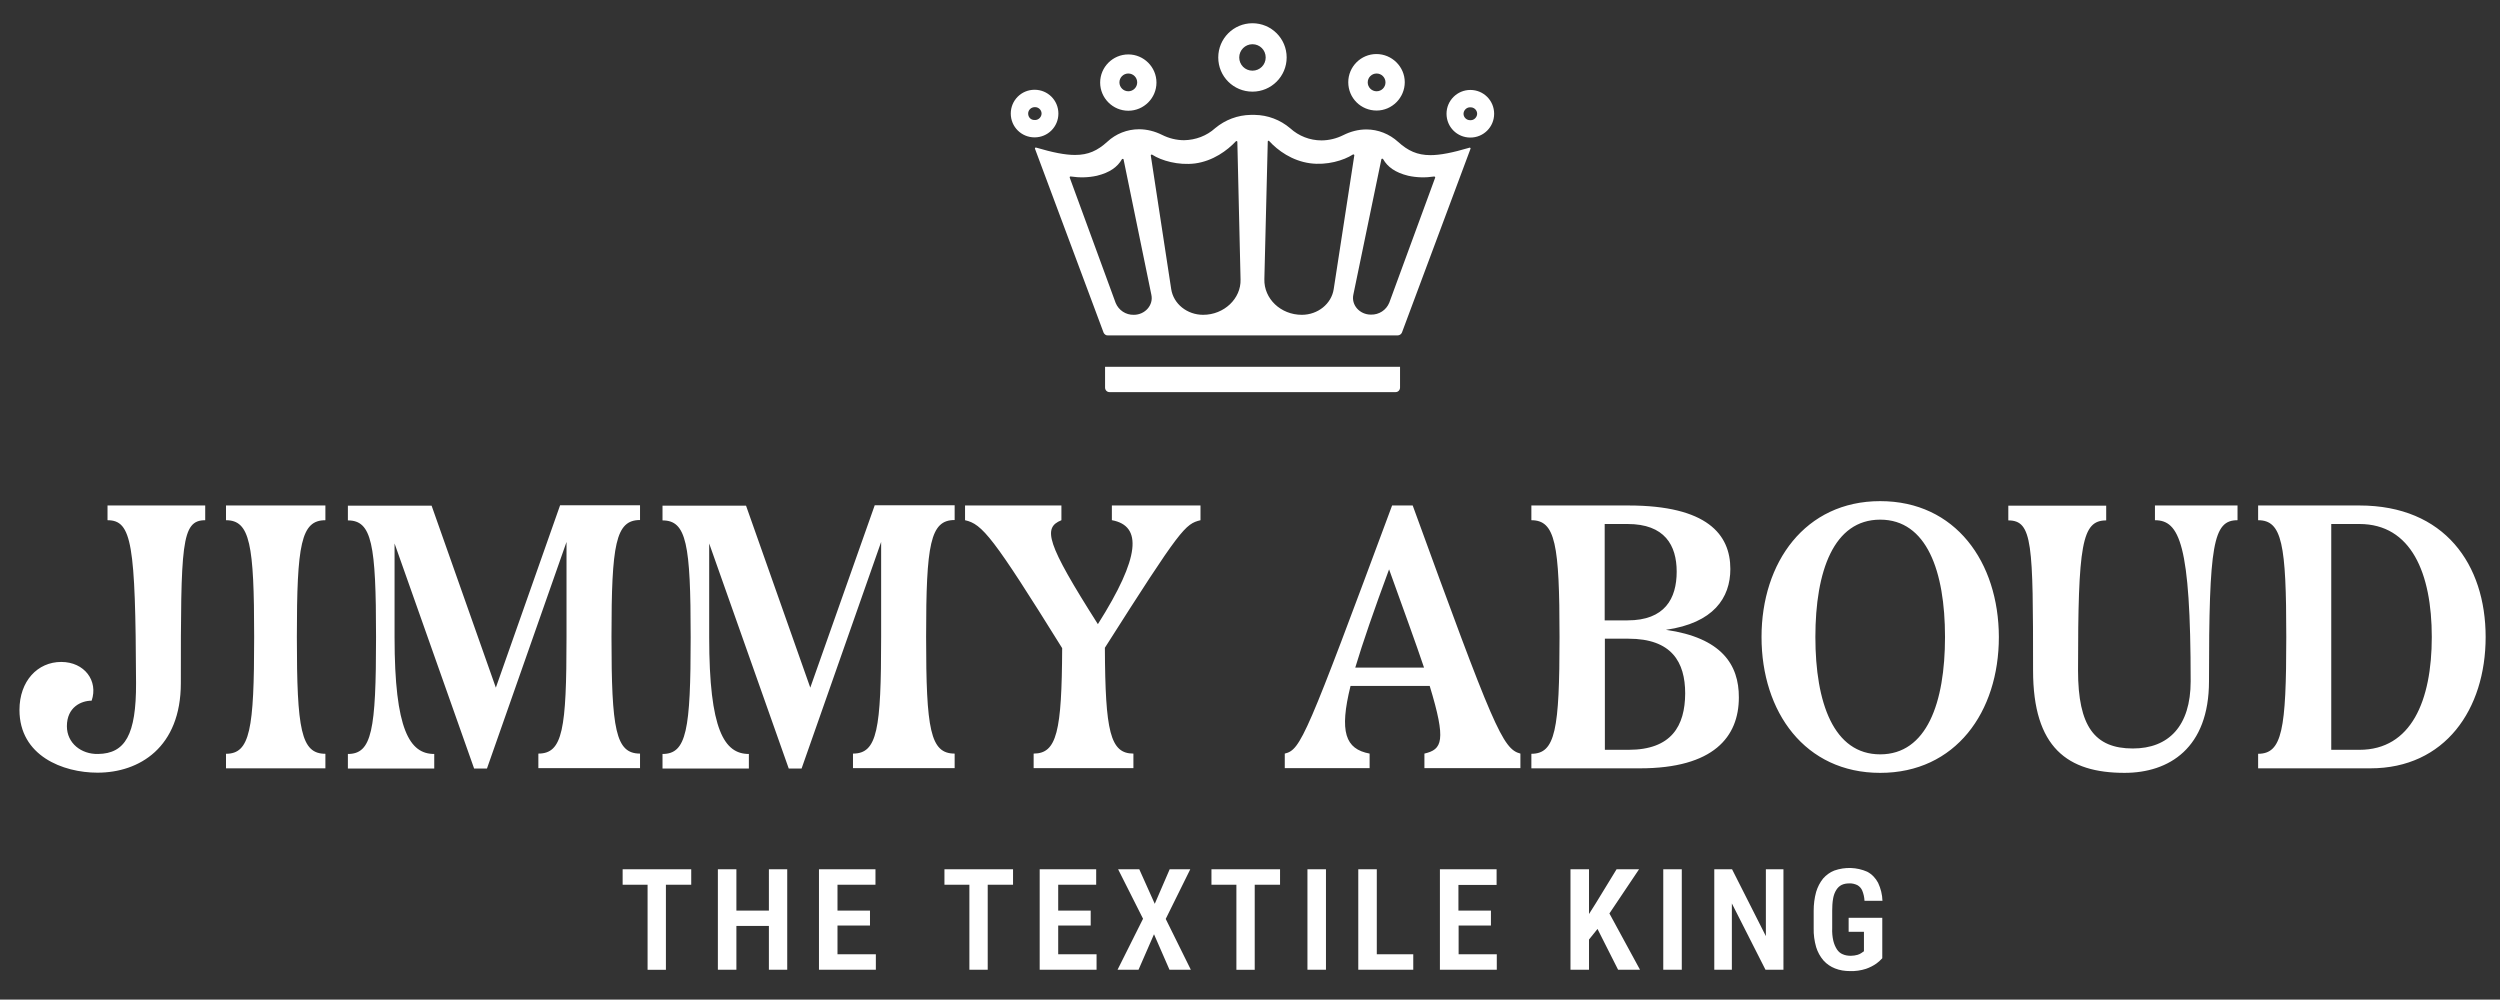
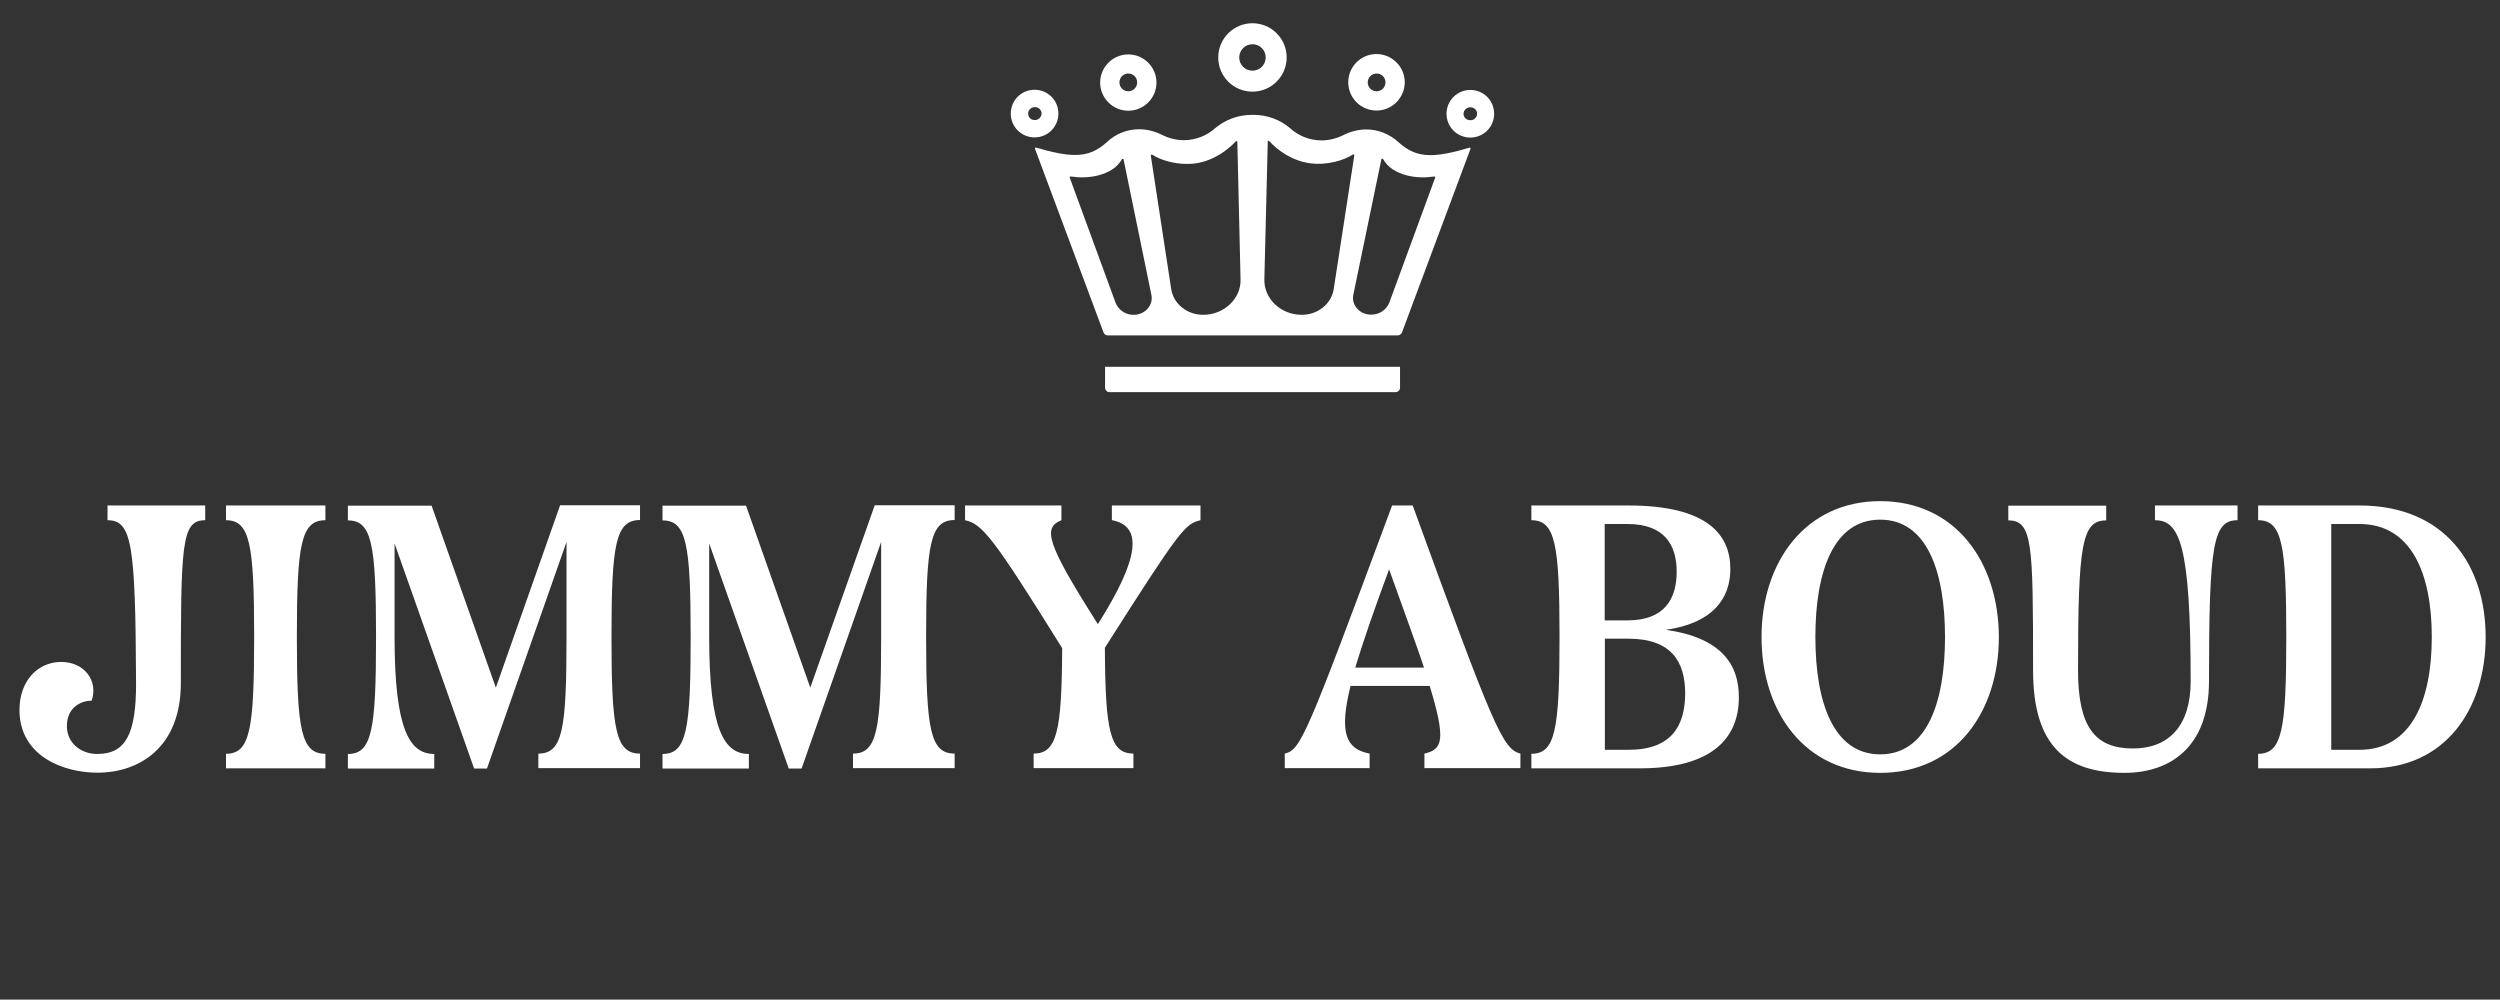
<svg xmlns="http://www.w3.org/2000/svg" id="Layer_1" x="0px" y="0px" viewBox="0 0 1323 529" style="enable-background:new 0 0 1323 529;" xml:space="preserve">
  <rect x="0" y="0" width="1323" height="529" fill="#333333" stroke="none" />
  <style type="text/css">	.st0{fill:#FFFFFF;}</style>
  <path class="st0" d="M428.8,363.9l-34-96.3h-44.2v7.8c12.7,0,14.9,12.5,14.9,61.8s-2.2,61.8-14.9,61.8v7.7h45.7v-7.7 c-12.9,0-21-12.5-21-61.8v-49.6l42.1,119.1h6.8l42.1-119.9V337c0,49-2,61.8-14.9,61.8v7.7h53.8v-7.7c-12.9,0-15.1-12.7-15.1-61.8 s2.2-61.8,15.1-61.8v-7.8h-42.3L428.8,363.9z M588.5,275.3c15.9,3,15.1,19.3-7.5,55c-27.4-43.1-29.2-51-19.3-55v-7.8h-51v7.8 c9.1,2,14.7,8.7,51.4,67.7c-0.2,44.1-2.8,55.8-15.1,55.8v7.7h52.8v-7.7c-12.3,0-14.9-11.7-15.1-56c40.3-63.4,42.5-65.5,50.6-67.5 v-7.8h-46.9V275.3z M262.4,363.9l-34-96.3h-44.3v7.8c12.7,0,14.9,12.5,14.9,61.8s-2.2,61.8-14.9,61.8v7.7h45.7v-7.7 c-12.9,0-21-12.5-21-61.8v-49.6l42.1,119.1h6.8l42.1-119.9V337c0,49-2,61.8-14.9,61.8v7.7h53.8v-7.7c-12.9,0-15.1-12.7-15.1-61.8 s2.2-61.8,15.1-61.8v-7.8h-42.3L262.4,363.9z M119.6,275.3c12.7,0,14.9,12.7,14.9,61.8s-2.2,61.8-14.9,61.8v7.7h52.6v-7.7 c-12.9,0-15.1-12.7-15.1-61.8s2.2-61.8,15.1-61.8v-7.8h-52.6V275.3z M1248.6,267.5h-53.6v7.8c12.7,0,14.9,12.7,14.9,61.8 s-2.2,61.8-14.9,61.8v7.7h59.4c39.5,0,61-31.2,61-69.5S1293.8,267.5,1248.6,267.5z M1248.6,396.8h-14.9V277.3h14.9 c27.4,0,38.3,26,38.3,59.8S1276,396.8,1248.6,396.8z M995,265.2c-39.7,0-62.8,32.4-62.8,71.9c0,39.7,23,71.9,62.8,71.9 c39.9,0,62.8-32.2,62.8-71.9C1057.7,297.5,1034.9,265.2,995,265.2z M995,399.2c-24.6,0-34.3-27.2-34.3-62.1s9.7-62.1,34.3-62.1 s34.3,27.2,34.3,62.1S1019.6,399.2,995,399.2L995,399.2z M1140.4,275.3c12.9,0,18.9,12.5,18.9,85.2c0,23.8-11.7,35.6-30.6,35.6 c-20.2,0-29-11.7-29-41.3c0-66.9,2-79.4,14.9-79.4v-7.8h-51.8v7.8c12.9,0,13.1,12.5,13.1,79.4c0,40.9,18.3,54.2,48.4,54.2 c23.6,0,44.7-13.1,44.7-48.5c0-72.7,2.2-85.2,15.1-85.2v-7.8h-43.7L1140.4,275.3z M747.6,267.5h-10.9 c-45.5,122.5-48.3,129.3-56.8,131.3v7.7h44.9v-7.7c-12.9-2.4-16.1-11.5-10.1-35.8h41.9c8.9,29.2,6.6,33.6-2.8,35.8v7.7h50.8v-7.7 C795.2,396.4,790.4,385.1,747.6,267.5L747.6,267.5z M717.2,353.3c4-13.3,9.9-30.4,17.9-52c7.9,22,14.1,38.9,18.5,52H717.2z  M881.6,333.3c25.2-3.6,34.1-16.9,34.1-32.2c0-18.3-12.3-33.6-54-33.6h-51.3v7.8c12.7,0,14.9,12.7,14.9,61.8s-2.2,61.8-14.9,61.8 v7.7h57.4c39.1,0,52.4-16.7,52.4-37.5C920.3,351.7,911,337.5,881.6,333.3L881.6,333.3z M849.2,277.3h12.1c19.7,0,26,11.3,26,25.2 c0,14.3-6.3,25.8-26,25.8h-12.1L849.2,277.3z M861.8,396.8h-12.5V338h12.5c22.8,0,30,12.3,30,29 C891.7,384.1,884.6,396.8,861.8,396.8L861.8,396.8z M56.9,267.5v7.8c12.9,0,14.8,12.5,15.1,86.2c0.1,27.4-5.8,37.3-20.1,37.5 c-8.9,0.2-16.5-5.7-16.5-14.7c0-10.1,7.6-13.5,13.1-13.5c3.6-10.5-3.8-20.5-16.1-20.5c-12.5,0-22.1,10.1-22.1,25.4 c0,24.3,23,33.2,41.3,33.2c22.1,0,44.1-13.3,44.1-47.4c0-73.7,0.2-86.2,12.9-86.2v-7.8H56.9z" />
-   <path class="st0" d="M560,489.8h17.2v-7.9H560v-13.7h20.1V460h-29.9v53.2h30.1v-8.2H560V489.8z M654.3,460h-13.2v8.2h13.2v45h9.7 v-45h13.4V460H654.3L654.3,460z M513,460h-13.2v8.2H513v45h9.7v-45h13.4V460H513z M629.9,460H619l-7.9,18.3l-8.2-18.3h-11.2 l13.2,26.2l-13.5,27h11.1l8.2-18.8l8.2,18.8h11.3l-13.3-26.9L629.9,460z M342.7,460h-13.2v8.2h13.2v45h9.7v-45h13.4V460H342.7z  M443.2,489.8h17.2v-7.9h-17.2v-13.7h20.1V460h-29.9v53.2h30.1v-8.2h-20.3V489.8z M406.9,481.9h-17.2V460h-9.8v53.2h9.8V490h17.2 v23.2h9.7V460h-9.7V481.9z M880.2,513.2h9.8V460h-9.8V513.2z M934.5,495.4L916.6,460h-9.4v53.2h9.3v-35.1l17.8,35.1h9.5V460h-9.3 V495.4z M978.3,485.6v7.5h8.1v10.3l-1.3,0.9c-0.6,0.4-1.3,0.8-2.1,1c-1.1,0.3-2.3,0.5-3.5,0.5c-1.5,0-3-0.2-4.3-0.8 c-1.3-0.5-2.3-1.4-3.1-2.6c-0.9-1.4-1.5-2.9-1.9-4.5c-0.5-2.2-0.7-4.4-0.6-6.7V482c0-2.2,0.1-4.4,0.5-6.6c0.3-1.6,0.8-3.1,1.7-4.5 c0.7-1.1,1.6-2,2.8-2.6c1.3-0.6,2.6-0.8,4-0.8c1.5-0.1,3,0.3,4.3,0.9c1.2,0.7,2.1,1.7,2.6,2.9c0.7,1.7,1.1,3.5,1.2,5.4h9.5 c-0.1-3.3-0.9-6.5-2.3-9.5c-1.3-2.5-3.3-4.6-5.8-5.9c-5.5-2.4-11.7-2.6-17.4-0.6c-2.3,0.9-4.3,2.4-5.9,4.2c-1.7,2.1-2.9,4.5-3.7,7.1 c-0.9,3.3-1.3,6.6-1.3,10v9.2c-0.1,3.4,0.4,6.8,1.3,10c0.8,2.6,2.1,5,3.9,7.1c1.7,1.9,3.8,3.3,6.1,4.2c2.5,1,5.2,1.4,7.9,1.4 c2.9,0.1,5.7-0.3,8.5-1.2c2-0.7,3.8-1.6,5.5-2.8c1.1-0.8,2.2-1.8,3.1-2.8v-21.4H978.3z M867.4,460h-11.9l-11,18l-3.6,5.7V460h-9.8 v53.2h9.8v-16l4.5-5.6l10.9,21.6h11.6l-16.2-29.8L867.4,460z M728.6,460h-9.8v53.2h29.1v-8.2h-19.3L728.6,460z M691.9,513.2h9.8V460 h-9.8V513.2z M771.9,489.8H789v-7.9h-17.2v-13.6H792V460h-30v53.2h30.1v-8.2h-20.2L771.9,489.8z" />
  <path class="st0" d="M778.1,47.6c-6.9,0-12.6,5.6-12.6,12.6s5.6,12.6,12.6,12.6s12.6-5.6,12.6-12.6 C790.7,53.2,785.1,47.6,778.1,47.6z M778.1,63.6c-1.9,0.1-3.5-1.4-3.6-3.2s1.4-3.5,3.2-3.6c0.1,0,0.2,0,0.4,0 c1.9-0.1,3.5,1.4,3.6,3.2s-1.4,3.5-3.2,3.6C778.4,63.6,778.3,63.6,778.1,63.6z M728.5,58.5c8.2,0,14.9-6.8,14.9-15 c0-8.2-6.8-14.9-15-14.9c-8.2,0-14.9,6.7-14.9,14.9C713.5,51.9,720.2,58.5,728.5,58.5L728.5,58.5z M728.5,38.9 c2.6,0,4.7,2.1,4.7,4.7s-2.1,4.7-4.7,4.7s-4.7-2.1-4.7-4.7C723.8,41,725.9,38.9,728.5,38.9L728.5,38.9z M662.8,48.5 c10,0,18.1-8.1,18.1-18.1s-8.1-18.1-18.1-18.1c-10,0-18.1,8.1-18.1,18.1c0,0,0,0,0,0C644.7,40.5,652.8,48.5,662.8,48.5L662.8,48.5z  M662.8,23.4c3.9,0,7,3.1,7,7s-3.1,7-7,7s-7-3.1-7-7C655.8,26.6,658.9,23.4,662.8,23.4L662.8,23.4z M584.8,194.1v11 c0,1.3,1,2.4,2.3,2.4h151.5c1.3,0,2.3-1.1,2.3-2.4c0,0,0,0,0,0v-11H584.8L584.8,194.1z M560.1,60.1c0-7-5.6-12.6-12.6-12.6 s-12.6,5.6-12.6,12.6c0,7,5.6,12.6,12.6,12.6c0,0,0,0,0,0C554.5,72.7,560.1,67.1,560.1,60.1L560.1,60.1z M544.1,60.1 c0-1.9,1.6-3.4,3.5-3.4c1.9-0.1,3.5,1.4,3.6,3.2s-1.4,3.5-3.2,3.6c-0.1,0-0.2,0-0.4,0C545.6,63.6,544.1,62.1,544.1,60.1L544.1,60.1z  M597.1,58.6c8.2,0,14.9-6.7,14.9-14.9s-6.7-14.9-14.9-14.9s-14.9,6.7-14.9,14.9C582.2,51.9,588.9,58.6,597.1,58.6L597.1,58.6z  M597.1,38.9c2.6,0,4.7,2.1,4.7,4.7c0,2.6-2.1,4.7-4.7,4.7c-2.6,0-4.7-2.1-4.7-4.7C592.4,41,594.5,38.9,597.1,38.9z M777.5,78.2 c-8.8,2.6-15.3,3.9-20.5,3.9c-7,0-11.9-2.3-17.1-7c-4.6-4.2-10.6-6.6-16.8-6.6c-4.3,0-8.4,1.1-12.2,3c-3.6,1.8-7.6,2.8-11.6,2.8 c-6.1,0-12-2.3-16.5-6.4c-5.3-4.5-11.9-7-18.8-7.1h-2.1c-6.9,0.1-13.5,2.6-18.8,7c-4.5,4.1-10.4,6.3-16.5,6.4c-4,0-8-1-11.6-2.8 c-3.8-1.9-8-3-12.2-3c-6.3,0-12.3,2.4-16.8,6.6c-5.2,4.7-10,7-17.1,7c-5.3,0-11.8-1.3-20.6-3.9c-0.2-0.1-0.5,0-0.6,0.3 c0,0.1,0,0.2,0,0.3l36.3,97.3c0.4,0.9,1.3,1.6,2.3,1.5h153.3c1,0,1.9-0.6,2.3-1.5l36.3-97.3c0.1-0.3-0.1-0.5-0.4-0.6 C777.6,78.2,777.5,78.2,777.5,78.2L777.5,78.2z M600,166.6c-4.2,0.1-8-2.4-9.6-6.3L566.1,94c-0.1-0.3,0-0.5,0.3-0.6 c0.1,0,0.2,0,0.3,0c4.6,0.7,9.3,0.6,13.8-0.4c6.9-1.7,10.9-4.7,13.2-8.7c0.1-0.2,0.5-0.3,0.7-0.2c0.1,0.1,0.2,0.2,0.2,0.3l14.7,71.6 C610.5,161.4,606,166.6,600,166.6z M636.7,166.6c-8.5,0-15.7-5.8-16.9-13.6l-10.8-70.7c0-0.3,0.2-0.5,0.5-0.5c0.1,0,0.2,0,0.3,0.1 c4.8,3.1,13.7,5.7,22.6,4.6c9.6-1.3,17.1-6.9,21.6-11.7c0.2-0.2,0.5-0.2,0.7,0c0.1,0.1,0.1,0.2,0.1,0.3l1.7,72.8 C656.8,158,647.8,166.6,636.7,166.6L636.7,166.6z M688.9,166.6c-11.1,0-20.1-8.5-19.8-18.9l1.8-72.8c0-0.3,0.3-0.5,0.5-0.4 c0.1,0,0.2,0.1,0.3,0.2c4.5,4.9,12,10.4,21.6,11.7c8.9,1.2,17.8-1.5,22.6-4.6c0.2-0.2,0.5-0.1,0.7,0.1c0.1,0.1,0.1,0.2,0.1,0.3 L705.8,153C704.6,160.8,697.4,166.6,688.9,166.6L688.9,166.6z M759.5,94l-24.3,66.2c-1.6,3.9-5.4,6.4-9.7,6.3 c-6,0-10.5-5.1-9.3-10.6L731,84.4c0-0.3,0.3-0.5,0.6-0.4c0.2,0,0.3,0.1,0.4,0.3c2.3,4,6.3,7,13.2,8.7c4.5,1,9.2,1.1,13.8,0.4 c0.3,0,0.5,0.2,0.5,0.5C759.6,93.9,759.6,93.9,759.5,94z" />
</svg>